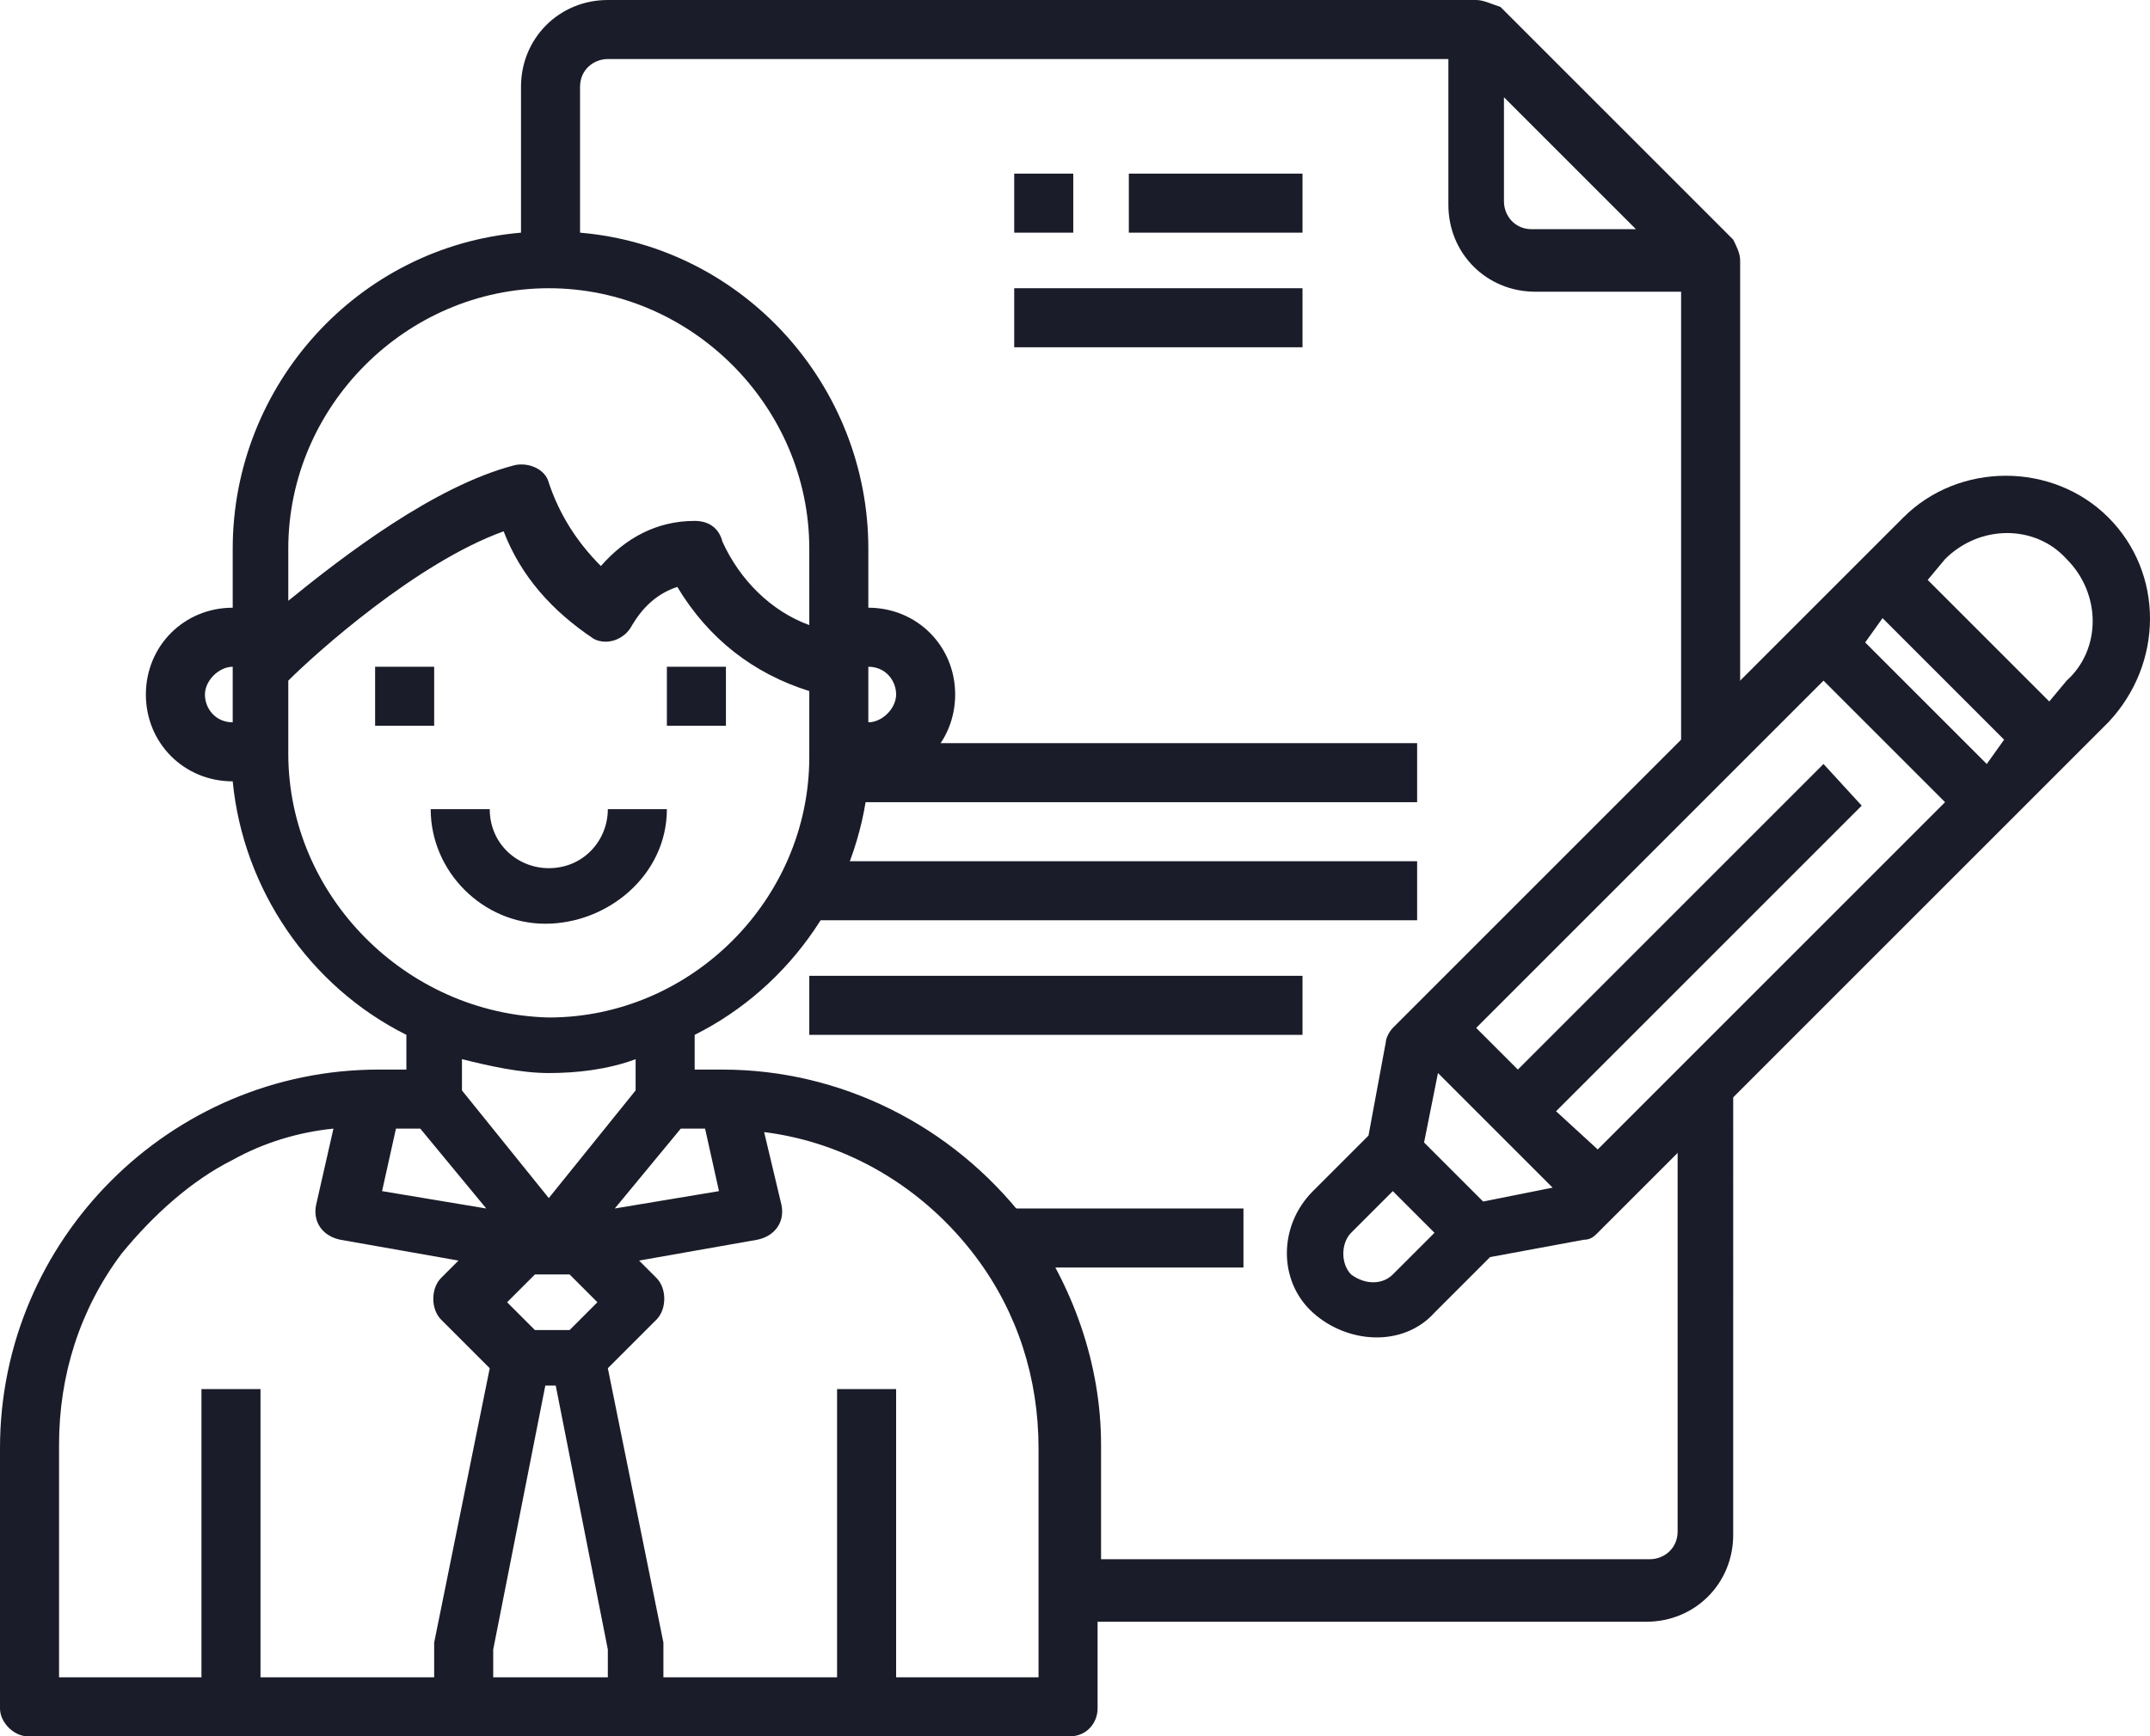
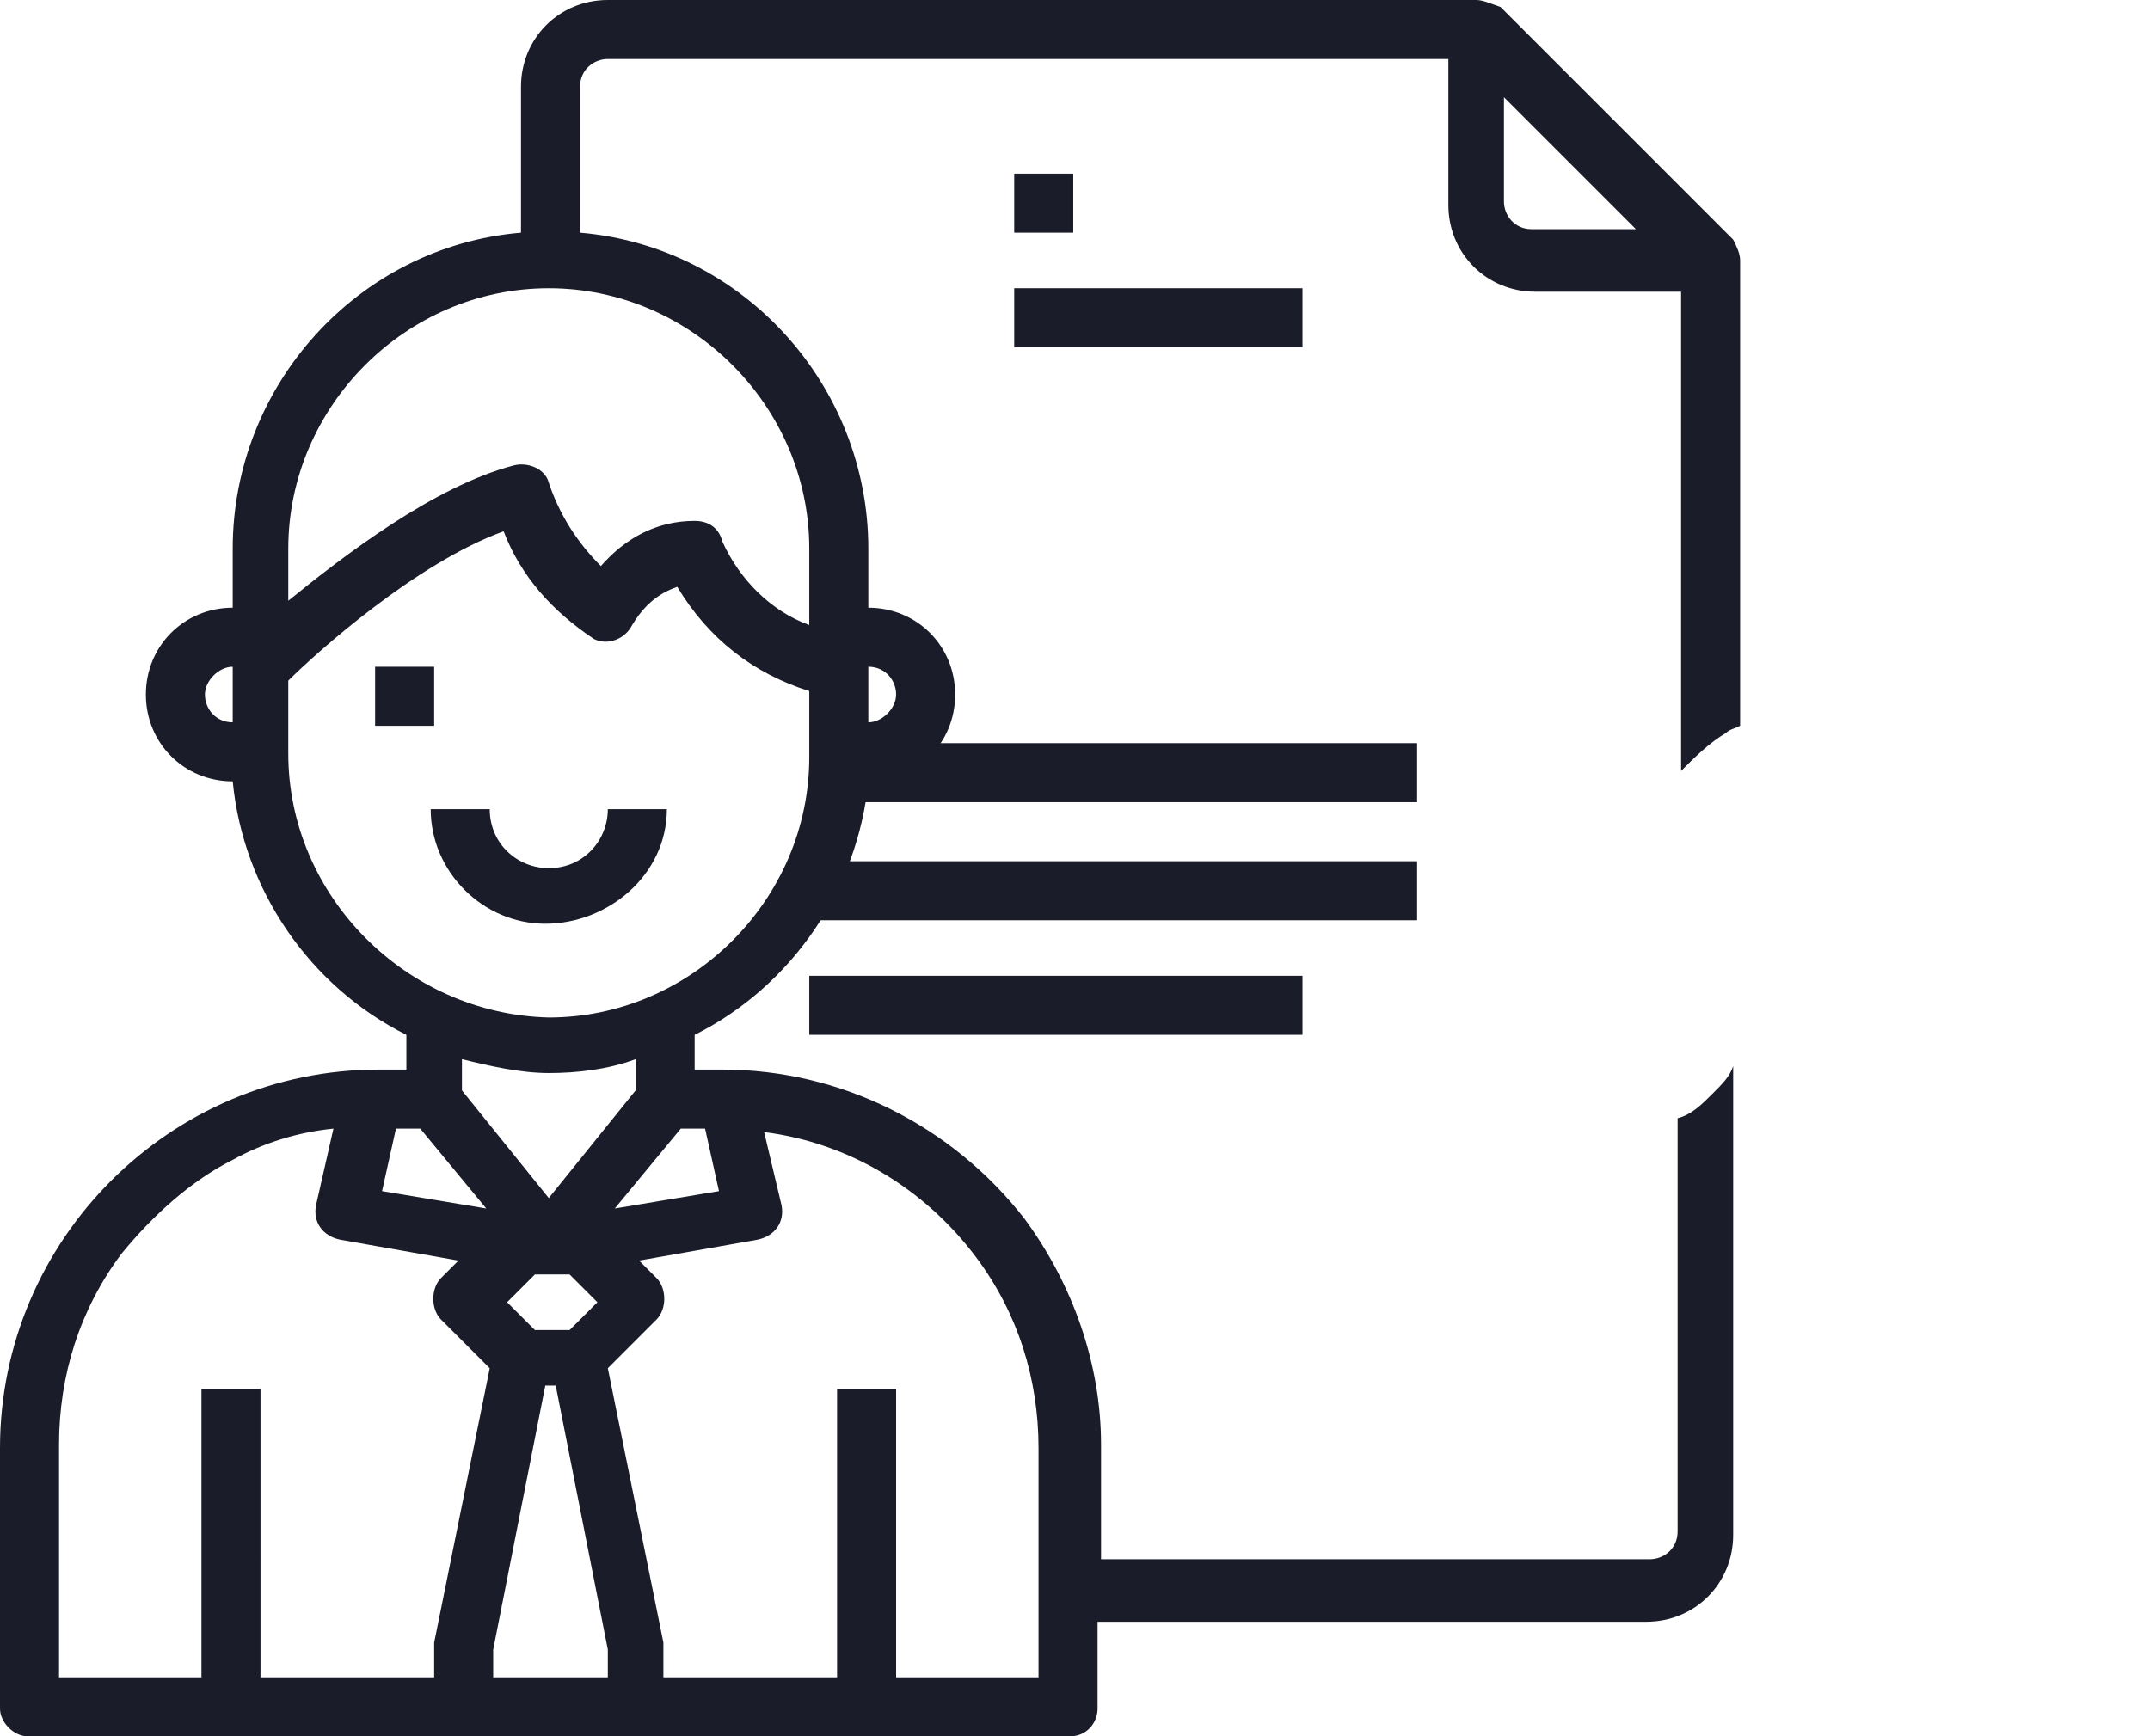
<svg xmlns="http://www.w3.org/2000/svg" version="1.1" id="Layer_1" x="0px" y="0px" viewBox="0 0 61.9 50" style="enable-background:new 0 0 61.9 50;" xml:space="preserve">
  <style type="text/css">
	.st0{fill:#1B1C29;}
</style>
  <path class="st0" d="M10.8,19.2h1.7v1.7h-1.7V19.2z" />
-   <path class="st0" d="M19.2,19.2h1.7v1.7h-1.7V19.2z" />
  <path class="st0" d="M19.2,23.3h-1.7c0,0.9-0.7,1.7-1.7,1.7c-0.9,0-1.7-0.7-1.7-1.7h-1.7c0,1.8,1.5,3.3,3.3,3.3S19.2,25.2,19.2,23.3  z" />
  <path class="st0" d="M49.3,31.5c-0.3,0.3-0.6,0.6-1,0.7v11.9c0,0.5-0.4,0.8-0.8,0.8H31.7v-3.3c0-2.3-0.8-4.6-2.2-6.5  c-2.1-2.7-5.3-4.3-8.7-4.3H20v-1c2.8-1.4,4.7-4.2,5-7.3c0,0,0,0,0,0c1.4,0,2.5-1.1,2.5-2.5s-1.1-2.5-2.5-2.5v-1.7  c0-4.7-3.6-8.7-8.3-9.1V2.5c0-0.5,0.4-0.8,0.8-0.8h24.2v4.2c0,1.4,1.1,2.5,2.5,2.5h4.2v13.8c0.4-0.4,0.8-0.8,1.3-1.1  c0.1-0.1,0.2-0.1,0.4-0.2V7.5c0-0.2-0.1-0.4-0.2-0.6l-6.7-6.7C42.9,0.1,42.7,0,42.5,0h-25C16.1,0,15,1.1,15,2.5v4.2  c-4.7,0.4-8.3,4.4-8.3,9.1v1.7c-1.4,0-2.5,1.1-2.5,2.5s1.1,2.5,2.5,2.5c0,0,0,0,0,0c0.3,3.1,2.2,5.9,5,7.3v1h-0.8  C4.9,30.8,0,35.7,0,41.7v7.5C0,49.6,0.4,50,0.8,50h30c0.5,0,0.8-0.4,0.8-0.8v-2.5h15.8c1.4,0,2.5-1.1,2.5-2.5V30.7  C49.8,31,49.6,31.2,49.3,31.5z M25,19.2c0.5,0,0.8,0.4,0.8,0.8s-0.4,0.8-0.8,0.8V19.2z M43.3,2.8l3.8,3.8h-3c-0.5,0-0.8-0.4-0.8-0.8  V2.8z M6.7,20.8c-0.5,0-0.8-0.4-0.8-0.8s0.4-0.8,0.8-0.8V20.8z M20.3,32.5l0.4,1.8l-3,0.5l1.9-2.3H20.3z M15.8,34.5l-2.5-3.1v-0.9  c0.8,0.2,1.7,0.4,2.5,0.4c0.8,0,1.7-0.1,2.5-0.4v0.9L15.8,34.5z M17.2,37.5l-0.8,0.8h-1l-0.8-0.8l0.8-0.8h1L17.2,37.5z M8.3,15.8  c0-4.1,3.4-7.5,7.5-7.5c4.1,0,7.5,3.4,7.5,7.5V18c-1.1-0.4-2-1.3-2.5-2.4C20.7,15.2,20.4,15,20,15c-1.1,0-2,0.5-2.7,1.3  c-0.7-0.7-1.2-1.5-1.5-2.4c-0.1-0.4-0.6-0.6-1-0.5c-2.3,0.6-4.9,2.6-6.5,3.9V15.8z M8.3,21.7v-2.1c0.8-0.8,3.7-3.4,6.2-4.3  c0.5,1.3,1.4,2.3,2.6,3.1c0.4,0.2,0.9,0,1.1-0.4c0.3-0.5,0.7-0.9,1.3-1.1c0.9,1.5,2.2,2.5,3.8,3v1.9c0,4.1-3.4,7.5-7.5,7.5  C11.7,29.2,8.3,25.8,8.3,21.7z M11.4,32.5h0.7l1.9,2.3l-3-0.5L11.4,32.5z M12.5,47.3c0,0.1,0,0.1,0,0.2v0.8h-5V40H5.8v8.3H1.7v-6.7  c0-2,0.6-3.9,1.8-5.5c0.9-1.1,2-2.1,3.2-2.7c0.9-0.5,1.9-0.8,2.9-0.9l-0.5,2.2c-0.1,0.5,0.2,0.9,0.7,1c0,0,0,0,0,0l3.4,0.6l-0.5,0.5  c-0.3,0.3-0.3,0.9,0,1.2l1.4,1.4L12.5,47.3z M17.5,48.3h-3.3v-0.8l1.5-7.6H16l1.5,7.6V48.3z M30,48.3h-4.2V40h-1.7v8.3h-5v-0.8  c0-0.1,0-0.1,0-0.2l-1.6-7.9l1.4-1.4c0.3-0.3,0.3-0.9,0-1.2l-0.5-0.5l3.4-0.6c0.5-0.1,0.8-0.5,0.7-1c0,0,0,0,0,0L22,32.6  c2.4,0.3,4.6,1.6,6.1,3.6c1.2,1.6,1.8,3.5,1.8,5.5V48.3z" />
  <path class="st0" d="M29.2,8.3h8.3V10h-8.3V8.3z" />
  <path class="st0" d="M29.2,5h1.7v1.7h-1.7V5z" />
-   <path class="st0" d="M32.5,5h5v1.7h-5V5z" />
  <g>
-     <path class="st0" d="M60.7,14.9c-1.6-1.6-4.3-1.6-5.9,0L46.7,23L45,24.7l-4.9,4.9c-0.1,0.1-0.2,0.3-0.2,0.4l-0.5,2.7l-1.6,1.6   c-1,1-1,2.6,0,3.5s2.6,1,3.5,0c0,0,0,0,0,0l1.6-1.6l2.7-0.5c0.2,0,0.3-0.1,0.4-0.2l14.7-14.7C62.3,19.1,62.3,16.5,60.7,14.9z    M56,16.1c1-1,2.6-1,3.5,0c1,1,1,2.6,0,3.5L59,20.2l-3.5-3.5L56,16.1z M54.2,17.8l3.5,3.5L57.2,22l-3.5-3.5L54.2,17.8z M52.5,19.6   l3.5,3.5l-10,10L44.8,32l8.8-8.8L52.5,22l-8.8,8.8l-1.2-1.2L52.5,19.6z M40.1,36.7c-0.3,0.3-0.8,0.3-1.2,0c-0.3-0.3-0.3-0.9,0-1.2   l1.2-1.2l1.2,1.2L40.1,36.7z M42.7,34.6L41,32.9l0.4-2l3.3,3.3L42.7,34.6z" />
    <rect x="24.4" y="21.4" class="st0" width="16.4" height="1.7" />
    <rect x="23.3" y="24.8" class="st0" width="17.5" height="1.7" />
    <rect x="23.3" y="28.1" class="st0" width="14.2" height="1.7" />
-     <rect x="29.1" y="34.8" class="st0" width="6.7" height="1.7" />
  </g>
</svg>